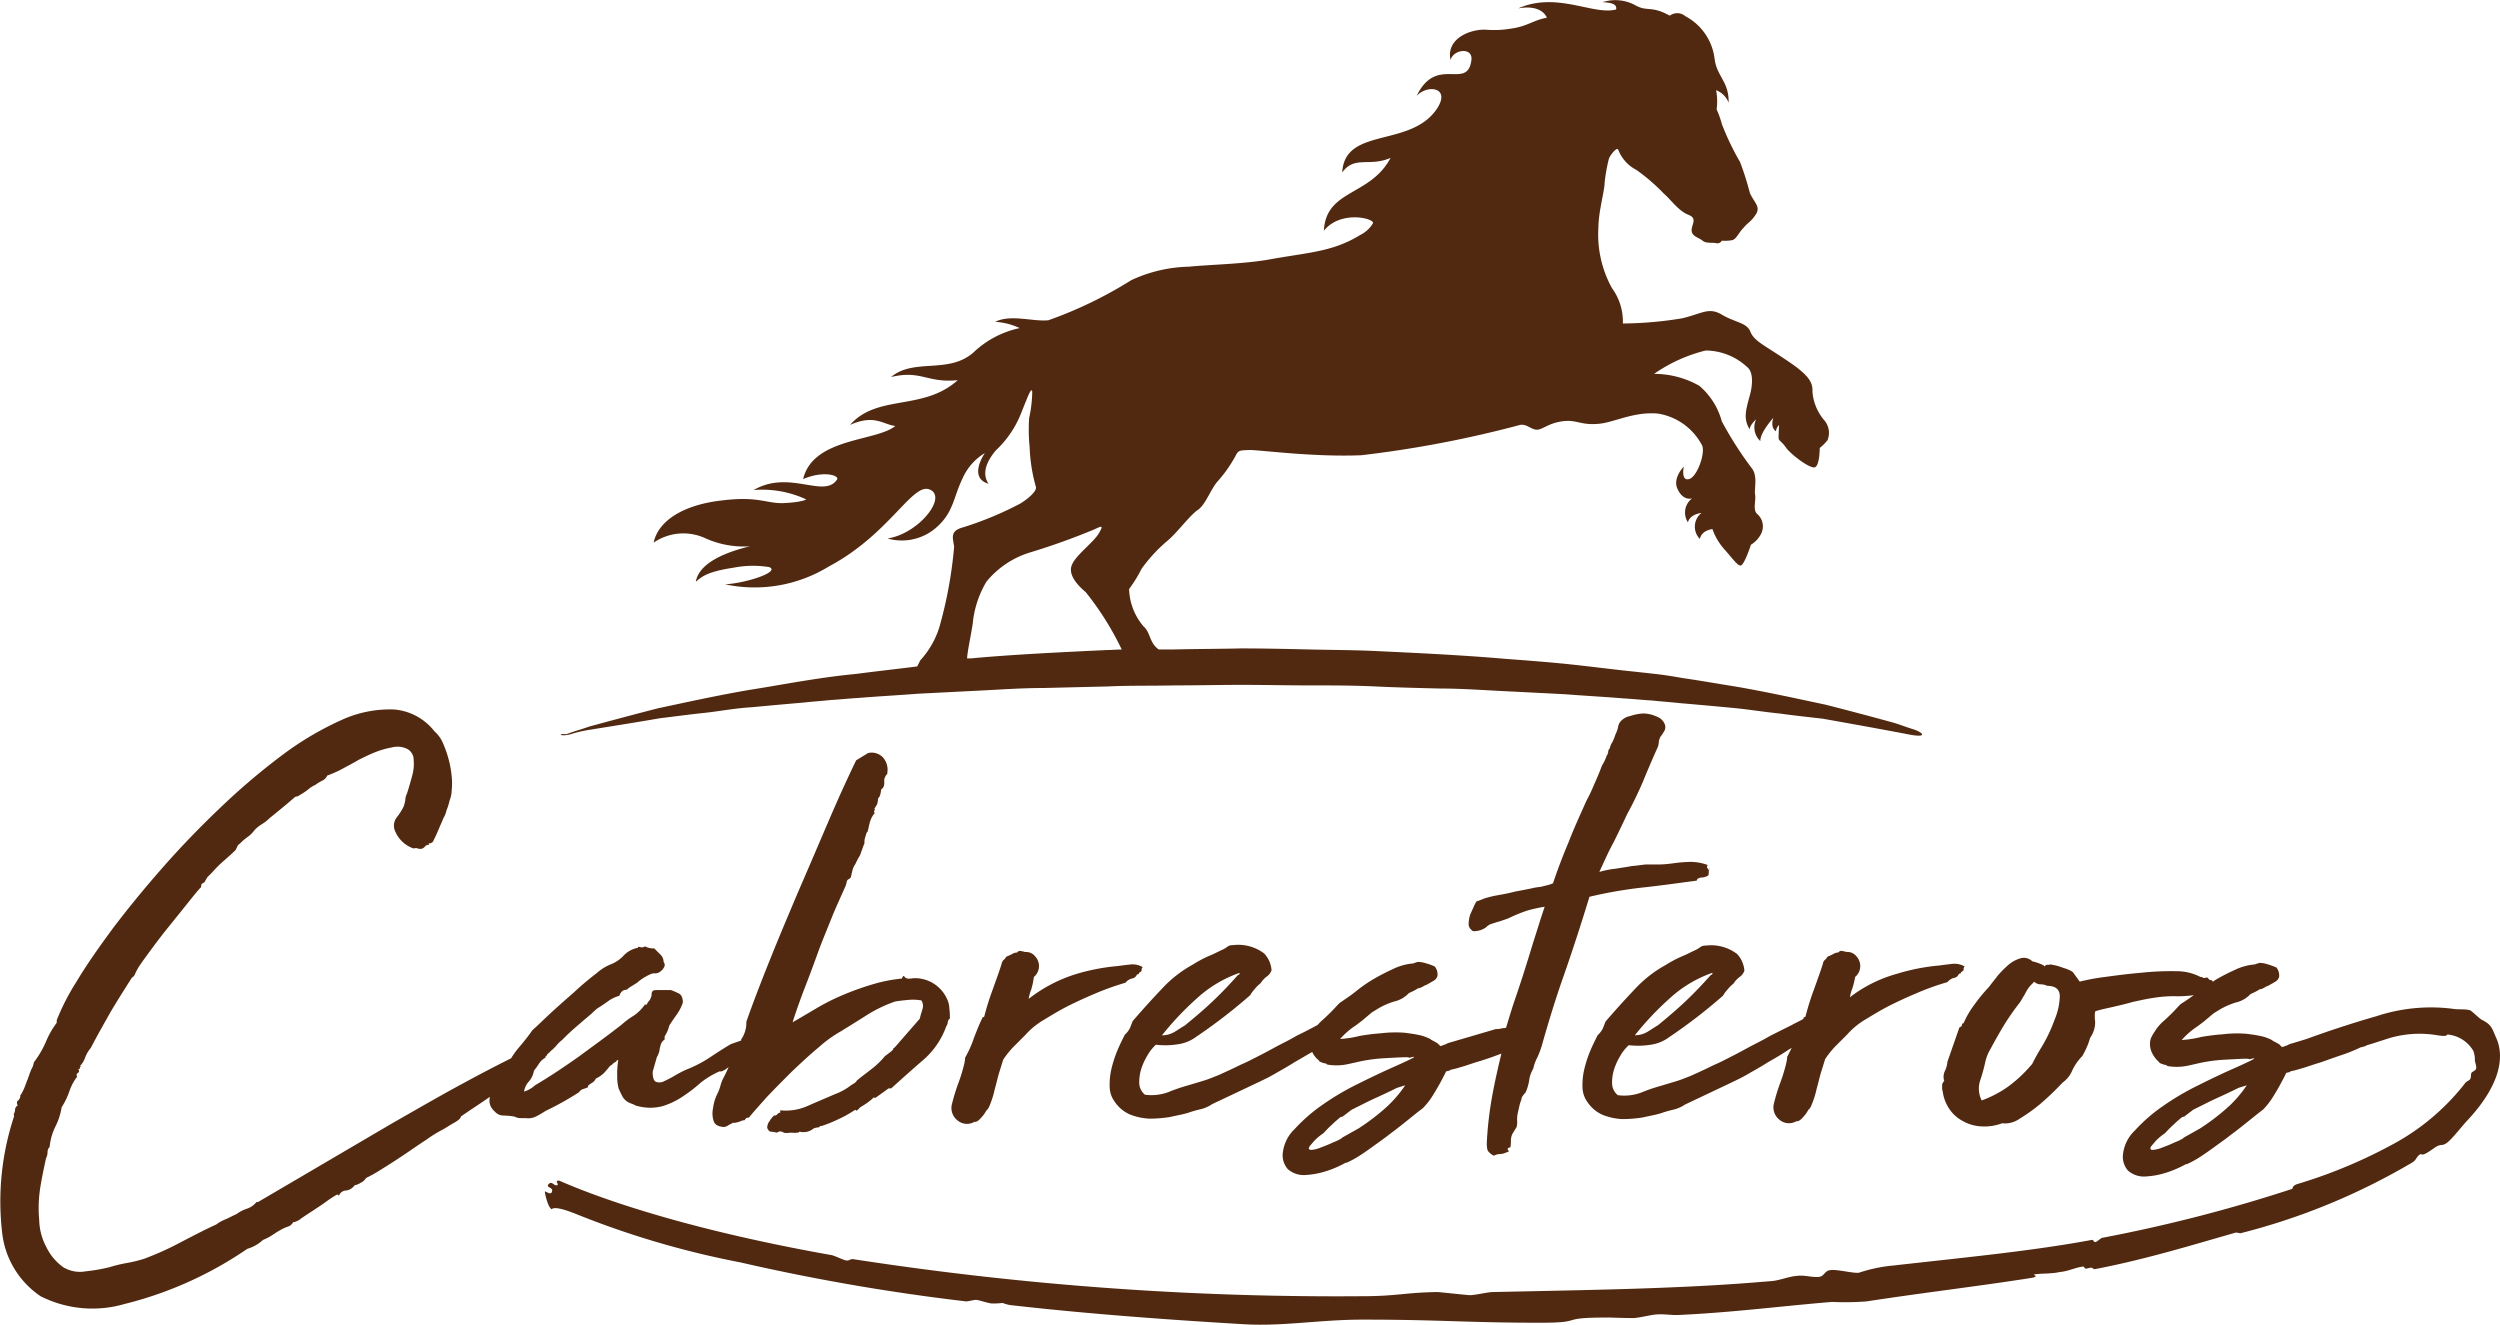
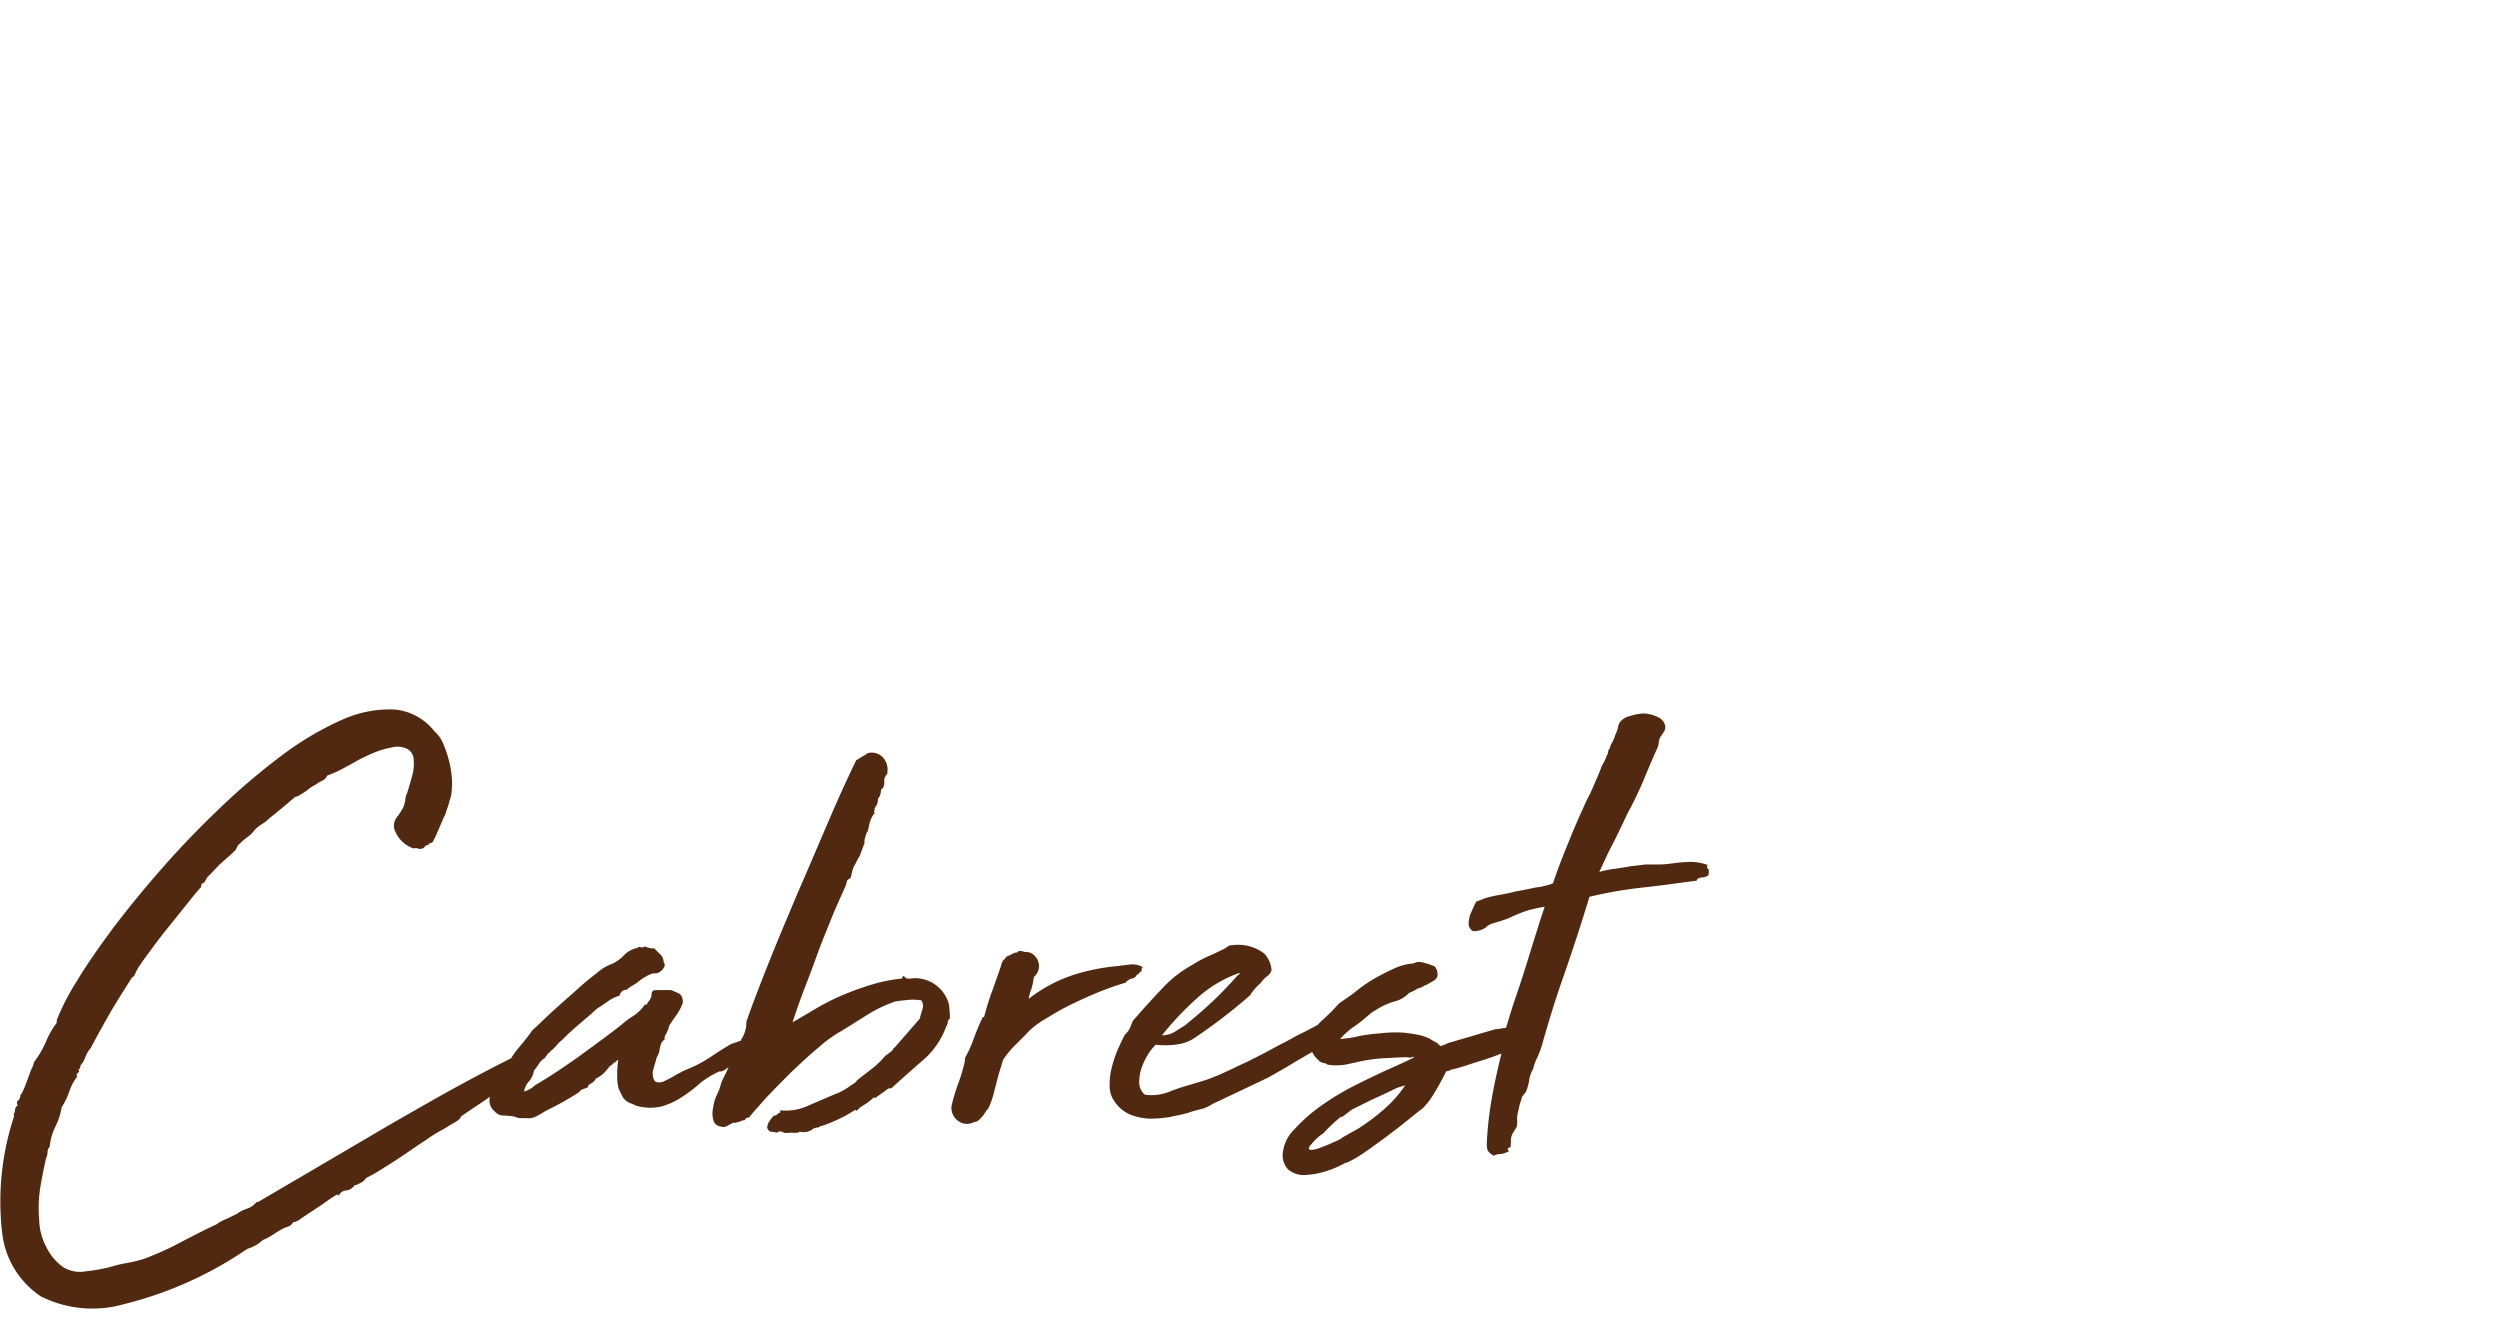
<svg xmlns="http://www.w3.org/2000/svg" width="149.865" height="79.414" viewBox="0 0 149.865 79.414">
  <defs>
    <style> .cls-1{fill:#512910} </style>
  </defs>
  <g id="Grupo_1" transform="translate(-166.044 -157.922)">
    <path id="Trazado_1" d="M200.765 260.278a.386.386 0 0 1 .25-.187 2.306 2.306 0 0 0 .25-.094c.031 0 .031-.032.031-.063s0-.063.032-.063a1.3 1.3 0 0 1 .218-.156.579.579 0 0 0 .218-.25 1.761 1.761 0 0 0 .468-.312 5.468 5.468 0 0 0 .374-.437c.094-.063.156-.094.187-.156.063-.031.094-.062.156-.094.031 0 .031-.031.062-.062 0-.031.032-.063.094-.031a4.906 4.906 0 0 0-.062.936 2.807 2.807 0 0 0 .094.781c.093.187.156.343.249.5a.925.925 0 0 0 .5.374 1.568 1.568 0 0 1 .218.094.447.447 0 0 0 .187.063 2.906 2.906 0 0 0 1.468 0 4.554 4.554 0 0 0 1.186-.562 8.685 8.685 0 0 0 1.062-.812 4.994 4.994 0 0 1 1.186-.718c.062.031.156 0 .312-.094.062-.031.125-.094.218-.156-.094.218-.187.406-.281.593a2.234 2.234 0 0 0-.187.437 2.9 2.9 0 0 1-.218.593 2.624 2.624 0 0 0-.249.843 1.485 1.485 0 0 0 .031.749c.063.219.249.344.593.375a.5.5 0 0 0 .281-.094c.093-.062.187-.094.281-.156h.125a1.7 1.7 0 0 0 .343-.094.584.584 0 0 1 .249-.063c.032-.094.094-.156.25-.156.218-.281.562-.656 1.03-1.186.468-.5 1-1.03 1.53-1.561.562-.531 1.093-1.03 1.623-1.467a7.575 7.575 0 0 1 1.343-.968q.609-.374 1.5-.936a8.061 8.061 0 0 1 1.748-.843c.187-.032.437-.063.781-.094a2.977 2.977 0 0 1 .78.031.6.6 0 0 1 .063.531c-.063.218-.125.406-.156.562l-1.468 1.685c-.063.063-.094.094-.125.094v.063l-.125.125-.374.281a4.852 4.852 0 0 1-.812.781c-.312.25-.624.468-.874.687a.369.369 0 0 1-.156.156.671.671 0 0 1-.156.094 3.554 3.554 0 0 1-1 .562c-.5.218-1.03.437-1.592.686a3.213 3.213 0 0 1-1.685.281v.156c-.063-.032-.094 0-.156.062a.242.242 0 0 1-.218.094 1.531 1.531 0 0 0-.25.312.683.683 0 0 0-.156.437c.062.125.125.218.218.218a2.269 2.269 0 0 1 .375.063.28.28 0 0 1 .343-.032.452.452 0 0 0 .343.032v.031c.032-.031.063-.031.156-.031h.187v.031a.283.283 0 0 1 .156-.031.172.172 0 0 0 .156-.063.954.954 0 0 0 .843-.187.741.741 0 0 1 .25-.063.193.193 0 0 0 .156-.094h.094a8.283 8.283 0 0 0 1.062-.437 6.65 6.65 0 0 0 .936-.531c.063.063.094.063.156 0l.156-.156c.156-.094.312-.187.437-.281a3.273 3.273 0 0 0 .374-.313c0 .032.032.032.094.032l.781-.562h.156c.625-.562 1.249-1.124 1.9-1.686a4.768 4.768 0 0 0 1.4-2.029.5.5 0 0 0 .094-.249.271.271 0 0 1 .125-.218 3.994 3.994 0 0 0-.031-.624 1.4 1.4 0 0 0-.156-.593 2.106 2.106 0 0 0-1.592-1.186 1.7 1.7 0 0 0-.562 0c-.218.031-.343-.031-.406-.156-.062 0-.094.063-.125.156a9.06 9.06 0 0 0-1.748.343 16.688 16.688 0 0 0-1.749.624 13.12 13.12 0 0 0-1.623.812c-.531.312-1 .593-1.436.843q.234-.749.655-1.873.422-1.077.843-2.248c.281-.781.593-1.5.874-2.217.281-.687.562-1.28.781-1.78a1.318 1.318 0 0 0 .094-.312.219.219 0 0 1 .125-.156.247.247 0 0 0 .125-.125l.094-.406a1.073 1.073 0 0 1 .156-.343l.187-.375a1.174 1.174 0 0 0 .187-.406c.062-.125.094-.281.156-.406a.278.278 0 0 0 .032-.156.885.885 0 0 1 .031-.25c.031-.062.031-.125.063-.187a.268.268 0 0 1 .094-.187c.062-.219.093-.437.156-.625a1.314 1.314 0 0 1 .281-.5c-.063-.031-.063-.062-.031-.125s.031-.094 0-.125c.062-.094.094-.156.156-.25a1.165 1.165 0 0 0 .063-.374c.094-.063.156-.218.187-.531a.413.413 0 0 0 .156-.187.693.693 0 0 0 .031-.25v-.125c0-.063 0-.094.032-.125 0-.032.031-.063.031-.094a.425.425 0 0 1 .094-.125c.031-.032.031-.063.031-.125a1.1 1.1 0 0 0-.281-.905.936.936 0 0 0-.874-.249l-.718.437c-.468.968-1 2.123-1.592 3.5s-1.186 2.778-1.811 4.215c-.624 1.467-1.217 2.872-1.78 4.277s-1.03 2.622-1.4 3.684a1.771 1.771 0 0 1-.312 1.061v.063c-.187.062-.374.125-.624.218-.375.218-.812.5-1.28.812a7.489 7.489 0 0 1-1.4.718 6.91 6.91 0 0 0-.656.343 6.805 6.805 0 0 1-.656.344.57.57 0 0 1-.5.031c-.125-.062-.187-.25-.187-.593l.249-.874a1.626 1.626 0 0 0 .156-.375 1.379 1.379 0 0 1 .062-.312.576.576 0 0 1 .25-.375v-.187a2.091 2.091 0 0 0 .281-.655c.156-.25.312-.468.468-.687a2.816 2.816 0 0 0 .344-.687c0-.281-.094-.5-.281-.562a3.584 3.584 0 0 0-.437-.187h-.781a.869.869 0 0 0-.281.031.269.269 0 0 0-.094.187c0 .094 0 .156-.031.187a.633.633 0 0 1-.125.249.659.659 0 0 0-.125.187v.031h-.124a2.6 2.6 0 0 1-.655.656 4.658 4.658 0 0 0-.719.531c-.874.687-1.748 1.311-2.591 1.935-.843.593-1.717 1.186-2.622 1.717a1.649 1.649 0 0 1-.656.375 1.162 1.162 0 0 1 .281-.593 1.282 1.282 0 0 0 .312-.655 5.34 5.34 0 0 0 .312-.437.994.994 0 0 1 .375-.343v-.063a.309.309 0 0 0 .125-.156c.125-.094.218-.218.312-.281l.187-.187a2.132 2.132 0 0 1 .375-.375c.218-.218.437-.437.687-.655s.468-.406.686-.593c.125-.094.25-.218.375-.312a4.4 4.4 0 0 1 .375-.343c.218-.125.437-.281.655-.437a2.108 2.108 0 0 1 .656-.312.617.617 0 0 1 .218-.312.973.973 0 0 1 .25-.063l.093-.094.5-.312a3.025 3.025 0 0 1 .781-.5.565.565 0 0 1 .312-.062.507.507 0 0 0 .281-.094.737.737 0 0 0 .25-.281.272.272 0 0 0-.031-.312.614.614 0 0 0-.187-.437l-.374-.375a1.069 1.069 0 0 1-.562-.125.23.23 0 0 1-.187.062c-.062 0-.125-.031-.187-.031-.031 0-.031 0-.031.031a.031.031 0 0 1-.031.032 1.578 1.578 0 0 0-.843.468 2.1 2.1 0 0 1-.718.5 2.962 2.962 0 0 0-.874.531c-.437.343-.905.718-1.4 1.186-.5.437-1 .874-1.468 1.311s-.781.75-1 .937a12.166 12.166 0 0 1-.781 1 5.649 5.649 0 0 0-.5.687c-.812.406-1.779.905-2.872 1.5-1.28.687-2.685 1.5-4.215 2.373l-8.086 4.745h-.094a1.188 1.188 0 0 1-.593.406 2.116 2.116 0 0 0-.593.312c-.218.094-.437.218-.655.312a2.409 2.409 0 0 0-.562.312c-.687.312-1.4.687-2.123 1.062a17.739 17.739 0 0 1-2.217 1 8.342 8.342 0 0 1-1.03.25 8.418 8.418 0 0 0-1.03.249 10.318 10.318 0 0 1-1.436.25 1.929 1.929 0 0 1-1.343-.25 3.2 3.2 0 0 1-1-1.186 3.627 3.627 0 0 1-.437-1.623 8.072 8.072 0 0 1 .063-1.967c.094-.593.218-1.155.343-1.748a.831.831 0 0 0 .094-.375.447.447 0 0 1 .125-.312 3.481 3.481 0 0 1 .344-1.217 3.857 3.857 0 0 0 .374-1.155 4.508 4.508 0 0 0 .468-.968 2.986 2.986 0 0 1 .468-.874.145.145 0 0 1 .031-.218c.094-.031.094-.125.031-.25.063.032.094 0 .094-.031 0-.062.031-.094.094-.125h-.094a1.355 1.355 0 0 0 .312-.5 1.942 1.942 0 0 1 .344-.593c.374-.718.78-1.436 1.186-2.154.406-.687.843-1.374 1.28-2.061a.417.417 0 0 0 .187-.218 2.9 2.9 0 0 1 .156-.312c.125-.218.375-.562.719-1.03s.718-.968 1.124-1.468.78-.967 1.155-1.436.624-.781.781-.936a.116.116 0 0 0 .031-.094.232.232 0 0 1 .032-.125l.156-.094c.063-.094.125-.219.187-.312l.281-.281a7.056 7.056 0 0 1 .687-.687c.249-.218.5-.437.718-.656l.094-.187a.32.32 0 0 1 .156-.187 3.094 3.094 0 0 1 .468-.406 1.933 1.933 0 0 0 .437-.437 2.366 2.366 0 0 1 .437-.343 2.354 2.354 0 0 0 .437-.343c.5-.406 1-.812 1.467-1.218a.272.272 0 0 1 .187-.093c.063 0 .125-.063.187-.094a4.094 4.094 0 0 0 .468-.312 1.69 1.69 0 0 1 .437-.281 2.866 2.866 0 0 1 .406-.25.605.605 0 0 0 .312-.312 6.955 6.955 0 0 0 .968-.437c.281-.156.593-.312.905-.5.312-.156.624-.312.936-.437a5.26 5.26 0 0 1 1.062-.313 1.323 1.323 0 0 1 .936.094.735.735 0 0 1 .375.656 2.619 2.619 0 0 1-.094.967c-.094.344-.187.687-.312 1.062a.828.828 0 0 0-.094.375 3.246 3.246 0 0 1-.094.374 3.524 3.524 0 0 1-.437.687.812.812 0 0 0-.062.843 1.83 1.83 0 0 0 1.093 1 .346.346 0 0 1 .25 0 .429.429 0 0 0 .281 0 .54.54 0 0 0 .156-.125c.032-.062.125-.094.25-.094-.063-.062-.031-.094.031-.094a.265.265 0 0 0 .187-.094c.094-.187.249-.5.437-.967.063-.125.125-.281.187-.437a1.473 1.473 0 0 0 .187-.468 3.365 3.365 0 0 0 .187-.593 1.672 1.672 0 0 0 .125-.593 4.084 4.084 0 0 0 0-.874 5.949 5.949 0 0 0-.187-1.03 7 7 0 0 0-.343-.967 1.95 1.95 0 0 0-.5-.687 3.418 3.418 0 0 0-2.435-1.311 6.958 6.958 0 0 0-3.122.624 18.615 18.615 0 0 0-3.532 2.083 40.082 40.082 0 0 0-3.653 3.09c-1.218 1.155-2.373 2.342-3.5 3.621s-2.123 2.5-3 3.653c-.874 1.186-1.623 2.248-2.217 3.247a13.577 13.577 0 0 0-1.186 2.31v.156a5.089 5.089 0 0 0-.655 1.155 5.953 5.953 0 0 1-.718 1.217.977.977 0 0 1-.125.374c-.094.187-.156.406-.25.656-.094.218-.156.437-.249.624s-.156.312-.187.312a.363.363 0 0 1-.125.312c-.094.063-.094.156-.032.312a.279.279 0 0 0-.156.25.507.507 0 0 1-.094.281c.031 0 .031.031.031.125a16.223 16.223 0 0 0-.718 6.9 5.288 5.288 0 0 0 2.31 3.871 6.885 6.885 0 0 0 5.026.468 22.675 22.675 0 0 0 7.368-3.309 2.348 2.348 0 0 0 .936-.531 3.578 3.578 0 0 0 .593-.312 5.449 5.449 0 0 1 .562-.343 2.245 2.245 0 0 1 .374-.156.551.551 0 0 0 .281-.25.958.958 0 0 0 .468-.218c.218-.156.468-.312.749-.5s.531-.344.781-.531a6.718 6.718 0 0 1 .624-.406c.063 0 .094 0 .094.032a.03.03 0 0 0 .031.031.469.469 0 0 1 .437-.312.73.73 0 0 0 .5-.312 1.043 1.043 0 0 0 .374-.156.7.7 0 0 0 .312-.281 8.463 8.463 0 0 0 .937-.531q.609-.374 1.311-.843c.468-.312.905-.624 1.342-.905a8.433 8.433 0 0 1 1.124-.687c-.031 0-.062 0-.062.031a.11.11 0 0 1-.063.032c.187-.094.406-.25.687-.406s.406-.281.406-.375c.624-.437 1.218-.812 1.748-1.186a.834.834 0 0 0 .281.874.667.667 0 0 0 .531.25 4.687 4.687 0 0 1 .656.063.81.81 0 0 0 .343.094h.343a1.034 1.034 0 0 0 .593-.094 5.836 5.836 0 0 0 .593-.343 17.533 17.533 0 0 0 2.009-1.124z" class="cls-1" transform="translate(0 -36.889)" />
    <path id="Trazado_2" d="M277.519 265.957a.85.85 0 0 0 .094-1.218.683.683 0 0 0-.531-.281.4.4 0 0 1-.187-.031c-.062 0-.125-.032-.187-.032a.19.19 0 0 0-.187.094.605.605 0 0 0-.312.094 3.675 3.675 0 0 1-.343.156c-.063.094-.094.156-.156.187a.47.47 0 0 0-.125.249c-.156.5-.343 1-.531 1.53a15.579 15.579 0 0 0-.5 1.592.067.067 0 0 1-.063.063.067.067 0 0 0-.062.062c-.187.375-.344.781-.5 1.186a6.6 6.6 0 0 1-.531 1.186.689.689 0 0 1-.031.25v.032a9.711 9.711 0 0 1-.375 1.249 11.477 11.477 0 0 0-.374 1.217.939.939 0 0 0 .312 1 .879.879 0 0 0 1.03.094c.094.031.25-.063.406-.25a1.946 1.946 0 0 0 .312-.437c.094-.062.156-.187.25-.437a5.426 5.426 0 0 0 .25-.843c.094-.313.156-.625.25-.937s.187-.593.249-.812a5.333 5.333 0 0 1 .656-.812l.686-.687a4.529 4.529 0 0 1 1.062-.874c.468-.281.967-.593 1.53-.874s1.124-.531 1.717-.781a15.863 15.863 0 0 1 1.686-.593.724.724 0 0 1 .375-.25.371.371 0 0 0 .312-.25c.094 0 .125-.031.125-.093.094-.063.156-.094.156-.156a.229.229 0 0 1 .063-.187 1.207 1.207 0 0 0-.749-.156q-.422.047-.75.093a12.317 12.317 0 0 0-2.56.5 8.9 8.9 0 0 0-2.779 1.467 2.62 2.62 0 0 1 .156-.562 4.58 4.58 0 0 0 .156-.748z" class="cls-1" transform="translate(-49.5 -49.467)" />
    <path id="Trazado_3" d="M357.4 255.242a.03.03 0 0 0-.031.031.03.03 0 0 0 .031-.031z" class="cls-1" transform="translate(-88.89 -45.215)" />
    <path id="Trazado_4" d="M357.427 255.188c0-.031.031-.031.031-.063-.031 0-.031 0-.031.063z" class="cls-1" transform="translate(-88.916 -45.16)" />
    <path id="Trazado_5" d="M314.293 263.813a1.79 1.79 0 0 0 .031-.406.959.959 0 0 1 .094-.406l.249-.406a1.166 1.166 0 0 0 .032-.375 1.932 1.932 0 0 1 .031-.437c.031-.125.063-.281.094-.406a2 2 0 0 1 .125-.406.414.414 0 0 1 .094-.25 1.175 1.175 0 0 1 .156-.187 2.774 2.774 0 0 0 .218-.718 1.79 1.79 0 0 1 .249-.719 2.574 2.574 0 0 1 .25-.686 5.6 5.6 0 0 0 .25-.656c.406-1.436.843-2.872 1.342-4.277.5-1.437.968-2.872 1.4-4.277l.125-.406a26.068 26.068 0 0 1 3.247-.562c1.155-.125 2.217-.281 3.184-.406l.032-.094a.5.5 0 0 1 .281-.094.742.742 0 0 0 .375-.125c.032-.032.032-.094.032-.187 0-.063 0-.094.031-.125h-.031c-.032-.063-.063-.094-.094-.156-.032-.031 0-.094.031-.156a2.963 2.963 0 0 0-1-.187 8.287 8.287 0 0 0-.905.062 8.864 8.864 0 0 1-.936.094h-.843c-.156 0-.468.063-.874.094-.312.063-.593.094-.937.156a5.317 5.317 0 0 0-.967.187h-.031c.281-.593.531-1.186.843-1.748.281-.562.562-1.155.843-1.748.344-.624.656-1.28.937-1.935q.421-1.03.843-1.967a.827.827 0 0 0 .094-.375 1.174 1.174 0 0 1 .094-.312 2.566 2.566 0 0 0 .249-.374.453.453 0 0 0 .032-.344.79.79 0 0 0-.5-.5 1.927 1.927 0 0 0-.812-.187 2.855 2.855 0 0 0-.781.156.974.974 0 0 0-.531.281.609.609 0 0 0-.187.374 1.815 1.815 0 0 1-.156.437 3.617 3.617 0 0 1-.187.468.961.961 0 0 0-.156.375.269.269 0 0 0-.094.187.417.417 0 0 1-.094.25 2.568 2.568 0 0 1-.281.593c-.125.344-.281.718-.437 1.062a11.1 11.1 0 0 1-.5 1.061c-.375.843-.75 1.655-1.062 2.467-.343.812-.655 1.623-.936 2.466a1.733 1.733 0 0 1-.375.125l-.374.094a3.331 3.331 0 0 0-.562.094c-.312.063-.624.125-.968.187-.343.094-.686.156-1.03.218a5.871 5.871 0 0 0-.781.187l-.5.187a2.074 2.074 0 0 0-.187.375c-.063.125-.125.281-.187.406a2.092 2.092 0 0 0-.094.562.444.444 0 0 0 .187.375c.031.063.094.063.187.063a1.628 1.628 0 0 0 .343-.063 1.465 1.465 0 0 0 .312-.156 1.016 1.016 0 0 1 .25-.187c.187-.063.374-.125.593-.187.187-.063.375-.125.531-.187a8.978 8.978 0 0 1 1.155-.468 9.435 9.435 0 0 1 1-.218c-.125.375-.249.75-.375 1.155s-.249.78-.374 1.186c-.313 1.031-.625 2.029-.968 3.028-.218.625-.406 1.249-.593 1.873a.188.188 0 0 1-.125.031 1.09 1.09 0 0 0-.187.032 1.3 1.3 0 0 1-.312.031l-2.872.843-.187.094a.113.113 0 0 0-.094.032c-.032 0-.063.031-.094.031a.115.115 0 0 0-.094.031l-.032-.094c-.031 0-.062 0-.062-.031s-.156-.125-.468-.281h.032a2.559 2.559 0 0 0-.781-.281c-.312-.062-.562-.094-.812-.125a7.092 7.092 0 0 0-1.4.031c-.469.032-.905.094-1.28.156a6.319 6.319 0 0 1-1.186.187 4.6 4.6 0 0 1 .937-.812l.374-.281.593-.5.406-.249a4.412 4.412 0 0 1 .937-.406 1.709 1.709 0 0 0 .874-.5c.125-.063.281-.125.437-.219s.187-.125.156-.062a2.074 2.074 0 0 0 .375-.187l.094-.031.437-.25a.5.5 0 0 0 .218-.281.762.762 0 0 0-.156-.562 2.865 2.865 0 0 0-.5-.187 1.728 1.728 0 0 0-.531-.094l-.28.094a3.364 3.364 0 0 0-1.155.312c-.406.187-.781.375-1.155.593a8.486 8.486 0 0 0-1.093.749c-.343.281-.687.5-1 .718l-.125.125a11.459 11.459 0 0 1-.874.874 2.956 2.956 0 0 0-.312.312c-.406.219-.812.437-1.217.625-.531.312-1 .531-1.342.718s-.687.374-1 .531-.656.343-1.03.5q-.562.281-1.4.655c-.25.094-.531.219-.843.313l-.936.281a10.758 10.758 0 0 0-1.186.406 2.914 2.914 0 0 1-1.4.156.933.933 0 0 1-.343-.718 2.63 2.63 0 0 1 .125-.843 3.84 3.84 0 0 1 .375-.812 2.581 2.581 0 0 1 .5-.624 4.794 4.794 0 0 0 1.342-.031 2.377 2.377 0 0 0 1.062-.437 32.461 32.461 0 0 0 3.247-2.5 1.855 1.855 0 0 1 .249-.344 2.111 2.111 0 0 1 .375-.374 1.474 1.474 0 0 1 .375-.406.743.743 0 0 0 .281-.375 1.649 1.649 0 0 0-.437-1 2.582 2.582 0 0 0-1.9-.5.465.465 0 0 0-.312.094 1.721 1.721 0 0 1-.25.156c-.281.125-.562.281-.874.406a6.8 6.8 0 0 0-.936.5 7.3 7.3 0 0 0-1.873 1.467c-.593.624-1.186 1.28-1.748 1.935-.032.094-.094.25-.156.406a1.4 1.4 0 0 1-.312.406c-.156.312-.312.625-.468 1a7.392 7.392 0 0 0-.343 1.093 4.2 4.2 0 0 0-.094 1.062 1.548 1.548 0 0 0 .312.874 2.1 2.1 0 0 0 .905.75 3.646 3.646 0 0 0 1.155.25 7.965 7.965 0 0 0 1.217-.094c.406-.094.78-.156 1.093-.249a6.688 6.688 0 0 1 .749-.218 2.1 2.1 0 0 0 .718-.313l2.9-1.373c.187-.094.468-.218.843-.437s.781-.437 1.217-.719c.344-.187.687-.406 1.031-.593a1.373 1.373 0 0 0 .437.531h-.05a.517.517 0 0 0 .187.094.8.8 0 0 0 .219.062c.031 0 .031 0 .062.032a.111.111 0 0 0 .063.031h-.031a3.231 3.231 0 0 0 .936.031c.249-.031.5-.094.781-.156a9.513 9.513 0 0 1 1.686-.25c.593-.031 1.062-.062 1.4-.062l.156.031c.312-.094.343-.063.094.063s-.656.312-1.217.562-1.217.562-1.967.936a15.817 15.817 0 0 0-2.123 1.249 9.821 9.821 0 0 0-1.686 1.467 2.311 2.311 0 0 0-.718 1.53 1.254 1.254 0 0 0 .312.874 1.459 1.459 0 0 0 1.124.344 4.767 4.767 0 0 0 .937-.156 6.383 6.383 0 0 0 1.436-.593v.031a6.731 6.731 0 0 0 .656-.343c.249-.156.531-.343.874-.593s.75-.531 1.186-.874c.469-.344 1-.781 1.623-1.28l.25-.187a4.36 4.36 0 0 0 .531-.656 15.5 15.5 0 0 0 .874-1.561.238.238 0 0 0 .125-.031c.062 0 .094 0 .094-.032a.108.108 0 0 1 .062-.031 5.815 5.815 0 0 0 .593-.156c.344-.094.75-.25 1.186-.375.406-.125.843-.281 1.249-.437-.187.781-.374 1.592-.531 2.436a21.648 21.648 0 0 0-.343 2.9 1.784 1.784 0 0 0 .031.406q.047.188.375.375h.031a.744.744 0 0 1 .375-.094.9.9 0 0 0 .343-.094c.125-.031.187-.062.156-.094-.117-.123-.054-.185.102-.216zm-18.793-8.929a7.36 7.36 0 0 1 2.56-1.53c0 .093-.032.125-.094.125-.469.531-.968 1.061-1.53 1.592s-1.124 1-1.655 1.436c-.218.125-.437.281-.655.406a1.454 1.454 0 0 1-.719.187 17.722 17.722 0 0 1 2.093-2.216zm11.427 6.462a12.915 12.915 0 0 1-1.749 1.342l-1 .562h.032a2.408 2.408 0 0 1-.5.249 7.662 7.662 0 0 1-.75.312 1.853 1.853 0 0 1-.593.156c-.156 0-.187-.063-.125-.187.063-.094.156-.187.312-.375a3.638 3.638 0 0 1 .531-.437c.094-.094.25-.281.531-.531a6.307 6.307 0 0 1 .5-.437l.125-.031.531-.406.936-.468c.375-.187.968-.437 1.78-.843l.5-.156a7.2 7.2 0 0 1-1.063 1.25z" class="cls-1" transform="translate(-57.708 -37.114)" />
-     <path id="Trazado_6" d="M359.246 266.9a2.625 2.625 0 0 1 .156-.562 5.011 5.011 0 0 0 .156-.655.85.85 0 0 0 .093-1.217.681.681 0 0 0-.531-.281.4.4 0 0 1-.187-.031c-.062 0-.125-.032-.187-.032a.189.189 0 0 0-.187.094.6.6 0 0 0-.312.094 3.677 3.677 0 0 1-.344.156c-.062.094-.094.156-.156.187a.469.469 0 0 0-.125.249c-.156.5-.343 1-.531 1.53a15.6 15.6 0 0 0-.5 1.592.067.067 0 0 1-.063.063.067.067 0 0 0-.062.062c0 .032 0 .032-.031.063-.219.125-.437.218-.656.343l-1.311.656c-.531.312-1 .531-1.342.718s-.687.375-1 .531-.656.344-1.03.5q-.562.281-1.4.656c-.25.094-.531.218-.843.312l-.936.281a10.653 10.653 0 0 0-1.186.406 2.919 2.919 0 0 1-1.4.156.933.933 0 0 1-.343-.718 2.627 2.627 0 0 1 .125-.843 3.815 3.815 0 0 1 .375-.812 2.561 2.561 0 0 1 .5-.624 4.813 4.813 0 0 0 1.342-.032 2.376 2.376 0 0 0 1.062-.437 32.38 32.38 0 0 0 3.247-2.5 1.835 1.835 0 0 1 .249-.343 2.115 2.115 0 0 1 .375-.375 1.481 1.481 0 0 1 .375-.406.742.742 0 0 0 .281-.375 1.651 1.651 0 0 0-.437-1 2.582 2.582 0 0 0-1.9-.5.468.468 0 0 0-.312.094 1.729 1.729 0 0 1-.25.156c-.281.125-.562.281-.874.406a6.8 6.8 0 0 0-.936.5 7.3 7.3 0 0 0-1.873 1.467c-.593.625-1.186 1.28-1.748 1.936-.031.094-.094.25-.156.406a1.407 1.407 0 0 1-.312.406c-.156.312-.312.624-.468 1a7.334 7.334 0 0 0-.344 1.092 4.2 4.2 0 0 0-.094 1.062 1.559 1.559 0 0 0 .312.874 2.1 2.1 0 0 0 .905.749 3.651 3.651 0 0 0 1.155.25 8.034 8.034 0 0 0 1.217-.094c.406-.094.781-.156 1.093-.25a6.82 6.82 0 0 1 .749-.218 2.1 2.1 0 0 0 .718-.312l2.9-1.374c.187-.094.469-.218.843-.437s.781-.437 1.217-.718c.437-.25.874-.5 1.28-.781a.687.687 0 0 0 .156-.094l-.281.562a.69.69 0 0 1-.031.249v.031a9.791 9.791 0 0 1-.375 1.249 11.5 11.5 0 0 0-.375 1.217.94.94 0 0 0 .312 1 .88.88 0 0 0 1.03.094c.094.031.25-.063.406-.25a1.987 1.987 0 0 0 .312-.437c.094-.063.156-.187.249-.437a5.44 5.44 0 0 0 .25-.843c.093-.312.156-.624.25-.936s.187-.593.25-.812a5.336 5.336 0 0 1 .656-.812l.687-.687a4.524 4.524 0 0 1 1.061-.874c.468-.281.968-.593 1.53-.874s1.124-.531 1.717-.781a15.71 15.71 0 0 1 1.685-.593.726.726 0 0 1 .375-.249.371.371 0 0 0 .312-.25c.094 0 .125-.031.125-.094.094-.062.156-.094.156-.156a.23.23 0 0 1 .062-.187 1.21 1.21 0 0 0-.749-.156q-.422.047-.749.094a12.293 12.293 0 0 0-2.56.5 8.176 8.176 0 0 0-2.819 1.406zm-10.8.063a7.359 7.359 0 0 1 2.56-1.53c0 .093-.032.125-.094.125-.468.531-.968 1.061-1.53 1.592s-1.124 1-1.655 1.436c-.218.125-.437.281-.655.406a1.452 1.452 0 0 1-.718.187 17.675 17.675 0 0 1 2.09-2.212z" class="cls-1" transform="translate(-82.306 -49.197)" />
-     <path id="Trazado_7" d="M344.023 269.969c-.25-.562-.25-.781-.874-1.093-.125-.062-.562-.5-.687-.562-.281-.094-.749-.032-1.061-.094a10.38 10.38 0 0 0-4.527.437c-1.749.5-3.372 1.062-4.215 1.374l-1.03.312-.187.094a.115.115 0 0 0-.094.031c-.031 0-.063.031-.094.031a.114.114 0 0 0-.094.032l-.031-.094c-.031 0-.063 0-.063-.031s-.156-.125-.468-.281h.031a2.552 2.552 0 0 0-.781-.281c-.312-.063-.562-.094-.812-.125a7.006 7.006 0 0 0-1.4.031c-.468.031-.905.094-1.28.156a6.279 6.279 0 0 1-1.186.187 4.617 4.617 0 0 1 .936-.812l.375-.281.593-.5.406-.25a4.428 4.428 0 0 1 .936-.406 1.708 1.708 0 0 0 .874-.5c.125-.062.281-.125.437-.218s.187-.125.156-.063a2.075 2.075 0 0 0 .375-.187l.094-.032.437-.25a.5.5 0 0 0 .219-.281.765.765 0 0 0-.156-.562 4.3 4.3 0 0 0-.5-.187 1.727 1.727 0 0 0-.531-.094l-.281.094a3.362 3.362 0 0 0-1.155.312c-.406.187-.781.374-1.155.593-.063.031-.125.093-.187.125l-.094-.094a.189.189 0 0 1-.187-.094c0-.063-.093-.063-.249-.031a.114.114 0 0 1-.094-.032.115.115 0 0 0-.094-.031.116.116 0 0 1-.094-.031 3.115 3.115 0 0 0-1.4-.312 16.426 16.426 0 0 0-2.091.093c-.75.063-1.468.156-2.154.25a12.651 12.651 0 0 0-1.53.281l-.406-.562a1.131 1.131 0 0 0-.281-.156c-.125-.063-.281-.094-.437-.156a2.573 2.573 0 0 0-.469-.125.509.509 0 0 0-.312 0c-.062-.031-.094 0-.156.031q-.047.094-.094 0a2.882 2.882 0 0 0-.687-.249.723.723 0 0 0-.687-.187 1.984 1.984 0 0 0-.718.375 6.513 6.513 0 0 0-.656.655c-.187.25-.374.468-.531.687a9.95 9.95 0 0 0-.874 1.061 5.272 5.272 0 0 0-.655 1.124.082.082 0 0 0-.094.093c0 .063-.063.125-.156.156l-.719 2.06a1.534 1.534 0 0 1-.156.562.789.789 0 0 0-.031.593.328.328 0 0 0-.125.312.774.774 0 0 0 .032.312 2.426 2.426 0 0 0 .406 1.062 2.221 2.221 0 0 0 .812.718 2.473 2.473 0 0 0 1.093.312 2.97 2.97 0 0 0 1.249-.187 1.511 1.511 0 0 0 1.061-.281 10.234 10.234 0 0 0 1.186-.843 16.288 16.288 0 0 0 1.374-1.311 1.7 1.7 0 0 0 .593-.75 3.069 3.069 0 0 1 .593-.843 4.784 4.784 0 0 0 .281-.562 3.714 3.714 0 0 0 .187-.531 1.685 1.685 0 0 0 .25-.531 1.438 1.438 0 0 0 .031-.624v-.187a.781.781 0 0 1 .031-.25c.281-.094.593-.156 1-.249s.812-.187 1.249-.312c.437-.094.843-.187 1.28-.25a7.947 7.947 0 0 1 1.186-.094 6.641 6.641 0 0 0 .936-.031c.094 0 .187-.031.25-.031-.25.187-.531.375-.781.531l-.125.125a11.405 11.405 0 0 1-.874.874 2.629 2.629 0 0 0-.562.655 2.658 2.658 0 0 0-.187.313.9.9 0 0 0-.094.437 1.189 1.189 0 0 0 .125.531 1.724 1.724 0 0 0 .437.562h-.031a.516.516 0 0 0 .187.094.8.8 0 0 0 .218.062c.031 0 .031 0 .063.032a.108.108 0 0 0 .062.031h-.031a3.233 3.233 0 0 0 .936.031c.25-.031.5-.094.781-.156a9.467 9.467 0 0 1 1.686-.25c.593-.031 1.061-.062 1.4-.062l.156.031c.312-.094.344-.063.094.062s-.655.313-1.218.562-1.217.562-1.966.936a15.752 15.752 0 0 0-2.123 1.249 9.8 9.8 0 0 0-1.686 1.467 2.309 2.309 0 0 0-.718 1.53 1.254 1.254 0 0 0 .312.874 1.458 1.458 0 0 0 1.124.344 4.769 4.769 0 0 0 .936-.156 6.391 6.391 0 0 0 1.436-.593v.031a6.871 6.871 0 0 0 .655-.343c.25-.156.531-.343.874-.593s.749-.531 1.186-.874c.469-.343 1-.78 1.624-1.28l.249-.187a4.333 4.333 0 0 0 .531-.656 15.579 15.579 0 0 0 .874-1.561.236.236 0 0 0 .125-.031c.063 0 .094 0 .094-.032a.109.109 0 0 1 .063-.031 5.8 5.8 0 0 0 .593-.156c.343-.093.749-.249 1.186-.374.437-.156.874-.312 1.343-.468a10.159 10.159 0 0 0 1.061-.437 1.066 1.066 0 0 0 .375-.125c.343-.094.687-.219 1.093-.344a6.362 6.362 0 0 1 3.122-.25c.78.125.437-.094.718-.032a2 2 0 0 1 1.436.968 1.5 1.5 0 0 1 .094.562c0 .156.125.344.063.531-.032.094-.25.156-.281.25s0 .25-.063.344-.187.125-.281.218a13.741 13.741 0 0 1-4.058 3.528 29.785 29.785 0 0 1-6.056 2.56c-.312.125-.218.25-.281.281a91.157 91.157 0 0 1-11.395 2.935c-.094.031-.312.25-.406.25-.094.031-.094-.156-.218-.125-3.528.656-7.43 1.031-11.863 1.53a9.14 9.14 0 0 0-2.092.437c-.437.031-1.28-.218-1.717-.156-.344.032-.344.375-.687.406-.469.032-.843-.125-1.311-.062-.469.031-1.062.281-1.53.312-.375.031-.781.062-1.155.094-4.839.374-9.772.437-15.516.562-.343 0-1.061.187-1.4.187-.156 0-1.81-.187-1.966-.187-1.935.032-2.435.25-4.5.25a189.813 189.813 0 0 1-30.47-2.217c-.281-.032-.218.125-.5.062-.156-.031-.655-.281-.843-.312-11.27-2-16.234-4.464-16.328-4.464-.312 0 .063.249-.125.281s-.281-.25-.468-.094c-.249.218.218.218.187.406-.031.406-.468-.063-.437.094.031.218.187.905.406 1.03.031.031 0-.312 1.53.312a53.206 53.206 0 0 0 9.772 2.872 125.855 125.855 0 0 0 13.549 2.341c.125 0 .468-.094.593-.094.249.031.655.187.936.218a4.646 4.646 0 0 0 .656-.031 2.309 2.309 0 0 0 .437.125c4.09.468 8.773.843 14.111 1.155 2.279.125 4.5-.281 7.024-.281 4.652 0 6.306.187 10.645.187 2.81 0 .937-.313 4.059-.313.218 0 .843.032 1.53.032.312 0 1.155-.218 1.436-.218.437-.032.905.062 1.342.031 3.278-.156 6.088-.531 9.147-.781a15.938 15.938 0 0 0 2.06-.031c3.466-.531 6.681-.905 9.834-1.4.593-.094.094-.187.218-.218.468-.063.75-.032 1.249-.094.032 0 .344-.063.406-.063.437-.062.812-.249 1.249-.312.094-.031.094.125.187.125.062 0 .25-.062.312-.062s.156.094.218.094c3.091-.593 5.9-1.468 8.429-2.186.094-.031.218.031.312.031A39.086 39.086 0 0 0 339 277.43c.25-.156.218-.312.437-.468.187-.125-.031.25.843-.375.468-.344.468-.063.843-.375.281-.218.936-1.061 1.155-1.28 2.369-2.532 2.088-4.214 1.745-4.963zm-26.474-1.093a9.145 9.145 0 0 1-.749 1.592 12.119 12.119 0 0 0-.593 1.062l-.25.281a8 8 0 0 1-1.217 1.093 6.661 6.661 0 0 1-1.561.812 1.563 1.563 0 0 1-.094-1.186 10.477 10.477 0 0 0 .312-1.124 2.631 2.631 0 0 1 .312-.78c.187-.344.375-.687.593-1.062s.437-.718.655-1.03.406-.562.531-.718c.125-.218.249-.406.343-.593a1.9 1.9 0 0 1 .375-.5l.125-.125a.516.516 0 0 0 .375.156.966.966 0 0 1 .406.094c.5 0 .749.218.749.624a3.84 3.84 0 0 1-.312 1.404zm10.458 5.183a12.945 12.945 0 0 1-1.748 1.342l-1 .562h.031a2.415 2.415 0 0 1-.5.249 7.712 7.712 0 0 1-.749.312 1.861 1.861 0 0 1-.593.156c-.156 0-.187-.063-.125-.187.063-.094.156-.187.313-.375a3.585 3.585 0 0 1 .531-.437c.094-.094.25-.281.531-.531a6.319 6.319 0 0 1 .5-.437l.125-.031.531-.406.936-.468c.375-.187.967-.437 1.779-.843l.5-.156a7.178 7.178 0 0 1-1.061 1.25z" class="cls-1" transform="translate(-28.341 -49.827)" />
-     <path id="Trazado_8" d="M229.4 201.942a7.906 7.906 0 0 1 1.217-.281c1.155-.187 2.56-.406 4.183-.687.812-.094 1.686-.218 2.591-.312s1.842-.281 2.872-.343c1-.094 2.029-.187 3.121-.281.531-.063 1.093-.094 1.655-.156.562-.031 1.124-.094 1.686-.125 1.155-.094 2.31-.156 3.528-.249 1.217-.063 2.435-.125 3.684-.187s2.529-.156 3.809-.156l3.9-.094c1.311-.062 2.653-.031 4-.062 1.343 0 2.685-.032 4.027-.032s2.653.032 4 .032 2.653 0 3.965.062 2.622.094 3.9.125c1.28 0 2.56.094 3.809.156s2.5.125 3.684.187c1.217.094 2.373.156 3.528.25.562.032 1.124.094 1.686.125.562.062 1.093.094 1.654.156 1.093.094 2.123.187 3.122.281s1.935.25 2.872.343c.905.125 1.779.218 2.591.312 1.592.281 4 .718 5.12.937s.968-.063.375-.281c-.593-.187-.812-.281-1.217-.406-1.124-.312-2.529-.687-4.121-1.093-1.623-.343-3.434-.749-5.432-1.093-1-.156-2.029-.343-3.122-.5-.531-.094-1.093-.187-1.654-.249s-1.124-.125-1.717-.187c-1.155-.125-2.342-.281-3.559-.406s-2.466-.218-3.715-.312c-2.529-.218-5.12-.344-7.774-.468-1.311-.062-2.653-.062-4-.094s-2.716-.062-4.058-.062c-1.343.031-2.685.031-4.027.062h-.905c-.562-.374-.5-1.03-.905-1.373a3.608 3.608 0 0 1-.874-2.248 8.241 8.241 0 0 0 .749-1.217 9.3 9.3 0 0 1 1.561-1.685c.562-.468 1.342-1.53 1.811-1.842s.781-1.28 1.218-1.748a8.027 8.027 0 0 0 1.03-1.468c.187-.374.25-.343.781-.374s3.809.437 6.774.312a66.709 66.709 0 0 0 9.491-1.811c.406-.094.687.281 1.03.281s.656-.375 1.5-.5 1.093.218 2.061.156c1-.031 2.123-.749 3.684-.624a3.634 3.634 0 0 1 2.654 1.9c.218.437-.281 1.9-.781 2.029s-.312-.749-.312-.749-.687.686-.375 1.342c.343.749.874.562.874.562a1.067 1.067 0 0 0-.25 1.436c.125-.5.812-.562.812-.562a1.048 1.048 0 0 0-.094 1.561c.094-.531.75-.593.75-.593a3.655 3.655 0 0 0 .749 1.249c.5.562.75.936.936.936.219 0 .625-1.249.625-1.249a1.614 1.614 0 0 0 .624-.687.979.979 0 0 0-.25-1.155c-.281-.25-.062-.812-.125-1.155-.063-.374.156-1.03-.156-1.53a21.607 21.607 0 0 1-1.842-2.872 4.249 4.249 0 0 0-1.342-2.123 5.482 5.482 0 0 0-2.716-.719 9.289 9.289 0 0 1 3.091-1.4 3.684 3.684 0 0 1 2.529 1.03c.281.249.343.905.094 1.748-.218.812-.375 1.342.031 1.967-.063-.219.375-.625.375-.625a1.13 1.13 0 0 0 .25 1.311c-.031-.5.781-1.4.781-1.4s-.218.562.156.812a.547.547 0 0 1 .187-.375s-.031.5-.031.749c0 .218.156.187.437.593s1.468 1.311 1.749 1.186.281-1.155.281-1.155a2.78 2.78 0 0 0 .468-.468 1.158 1.158 0 0 0-.218-1.217 2.981 2.981 0 0 1-.687-1.686c.031-.562-.218-1-1.53-1.873-1.28-.874-1.967-1.155-2.186-1.717s-.936-.562-1.717-1.03-1.186-.062-2.372.218a22.619 22.619 0 0 1-3.559.312 3.412 3.412 0 0 0-.655-2.123 6.628 6.628 0 0 1-.812-3.621c0-.967.375-2.217.375-2.716a9.985 9.985 0 0 1 .25-1.4c.031-.156.468-.75.562-.562a2.284 2.284 0 0 0 1.092 1.217 11.419 11.419 0 0 1 1.624 1.4c.468.406.874 1.03 1.467 1.28.593.218.218.562.218.936s.437.437.656.624.624.094.843.156a.306.306 0 0 0 .312-.156 2.369 2.369 0 0 0 .624-.031c.25-.063.375-.437.687-.75.281-.343.406-.312.718-.78s-.062-.687-.343-1.28a17.86 17.86 0 0 0-.593-1.873 15.743 15.743 0 0 1-1.093-2.279 5.3 5.3 0 0 0-.312-.874 3.642 3.642 0 0 0-.031-1.155 1.32 1.32 0 0 1 .749.749c.032-1.28-.718-1.561-.843-2.653a3.338 3.338 0 0 0-1.748-2.529.748.748 0 0 0-.937-.032c-1.124-.624-1.342-.218-2.06-.624a2.509 2.509 0 0 0-1.967-.187c.562.032.874.125.812.437-1.342.374-3.559-1.093-5.869-.063 1.218-.218 1.623.312 1.717.562-.78.125-1.186.531-2.185.655a5.927 5.927 0 0 1-1.436.063c-.905-.063-2.435.5-2.154 1.811.187-.656 1.374-.781 1.249.031-.25 1.811-2.091-.343-3.278 2.123.624-.687 2.029-.531 1.249.718-1.561 2.435-5.557 1.093-5.713 3.871.749-1.031 1.623-.312 2.9-.874-1.217 2.31-3.871 1.873-4 4.37 1.03-1.28 3.122-.718 2.935-.437a1.807 1.807 0 0 1-.75.687 7.094 7.094 0 0 1-1.873.812c-1 .281-2 .375-3.559.655s-3.621.312-4.839.437a8.574 8.574 0 0 0-3.466.812 25.023 25.023 0 0 1-4.964 2.4c-.936.093-2.248-.375-3.185.093a4.071 4.071 0 0 1 1.468.375 5.763 5.763 0 0 0-2.779 1.468c-1.5 1.311-3.559.312-4.933 1.467 1.811-.437 2.154.375 4 .187-2.092 1.873-4.808.812-6.462 2.685 1.468-.656 1.967-.032 2.716.062-1.124.937-4.933.687-5.526 3.185 1.217-.531 2.217-.218 2.029.031-.78 1.155-2.841-.624-4.995.624a6.249 6.249 0 0 1 3.153.562s-.187.156-1.28.218-1.53-.437-3.777-.156c-2.248.25-3.809 1.186-4.09 2.529a3.144 3.144 0 0 1 3.06-.281 5.6 5.6 0 0 0 2.716.5c-1.561.375-3.06 1.03-3.247 2.123.344-.281.625-.593 2.279-.843a6.034 6.034 0 0 1 2.123-.032c.687.281-1.4.968-2.653 1.031a8.5 8.5 0 0 0 6.212-1.062c3.653-1.935 5.026-5.057 6.056-4.62 1.093.437-.655 2.653-2.529 2.935a3.136 3.136 0 0 0 3.028-.749c.937-.874.937-1.748 1.468-2.841a3.344 3.344 0 0 1 1.342-1.53s-1.03 1.467.218 1.842c-.281-.437-.343-1.062.437-2a6.128 6.128 0 0 0 1.5-2.186c.5-1.249.624-1.592.686-1.342a7.906 7.906 0 0 1-.187 1.592 10.689 10.689 0 0 0 .031 1.748 9.924 9.924 0 0 0 .375 2.373c.062.187-.281.593-.937 1a20.171 20.171 0 0 1-3.465 1.436c-.781.218-.562.655-.5 1.155a25.677 25.677 0 0 1-.812 4.558 5.2 5.2 0 0 1-1.217 2.248l-.187.374h-.063c-1.218.156-2.4.281-3.559.437-2.31.218-4.464.655-6.462.967-2 .344-3.809.75-5.432 1.093-1.592.406-2.966.781-4.121 1.093-.437.156-.812.25-1.4.468-.564-.059-.346.162.243.004zm24.132-6.712a6.036 6.036 0 0 1 .812-2.435 5.418 5.418 0 0 1 2.591-1.748 40.513 40.513 0 0 0 3.9-1.4c.406-.187.562-.281.249.249s-1.342 1.28-1.592 1.842c-.281.562.218 1.186.812 1.686a17.713 17.713 0 0 1 2.154 3.434c-.312 0-.625.032-.905.032-2.654.125-5.276.25-7.805.468a3.348 3.348 0 0 1-.562.032c.039-.537.226-1.317.351-2.161z" class="cls-1" transform="translate(-29.17 0)" />
  </g>
</svg>